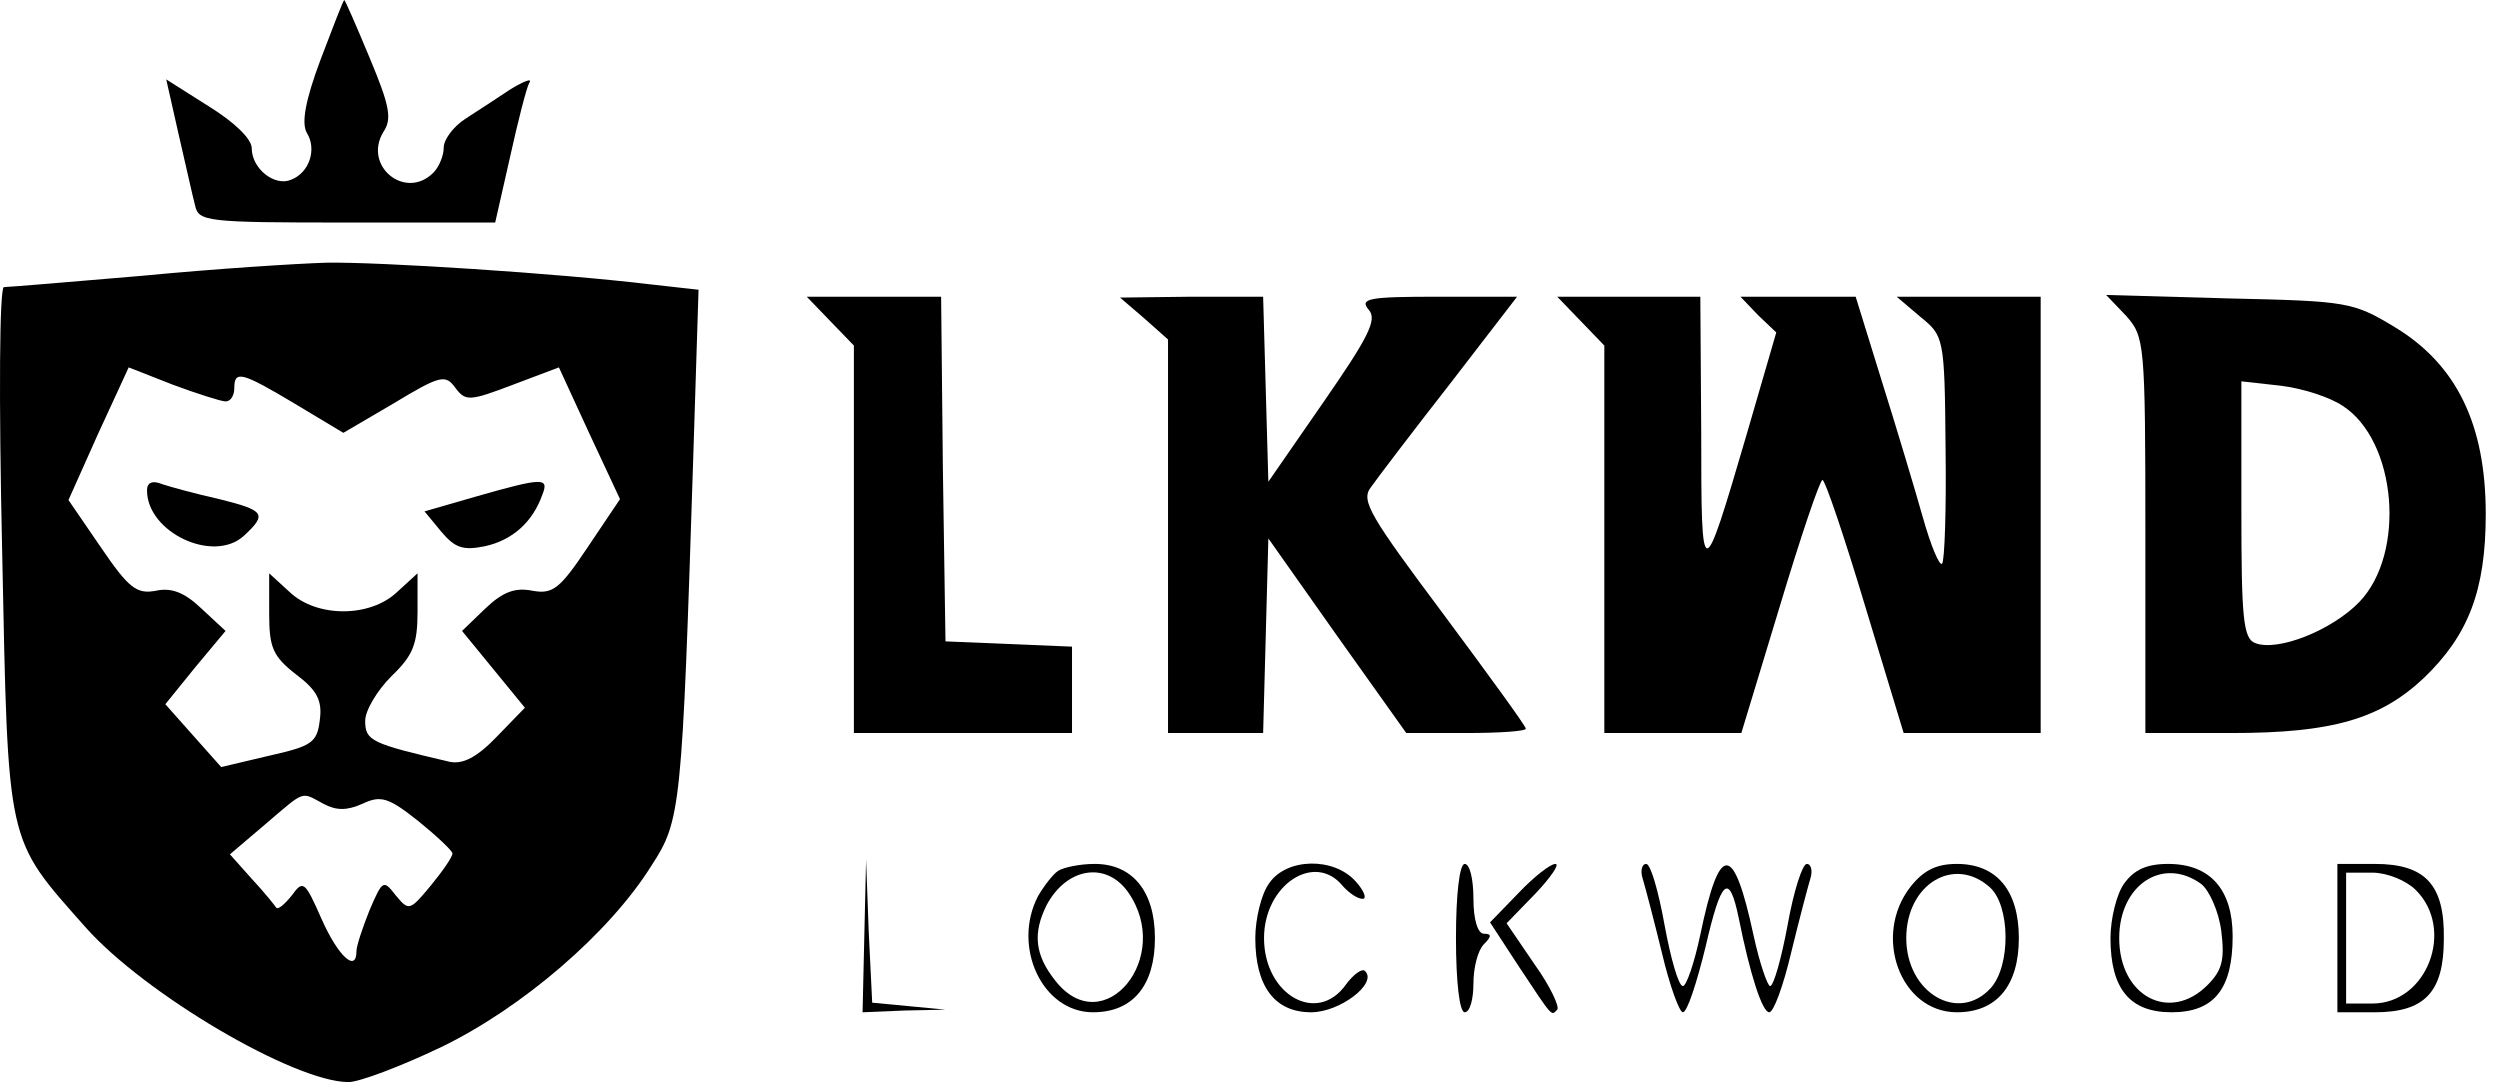
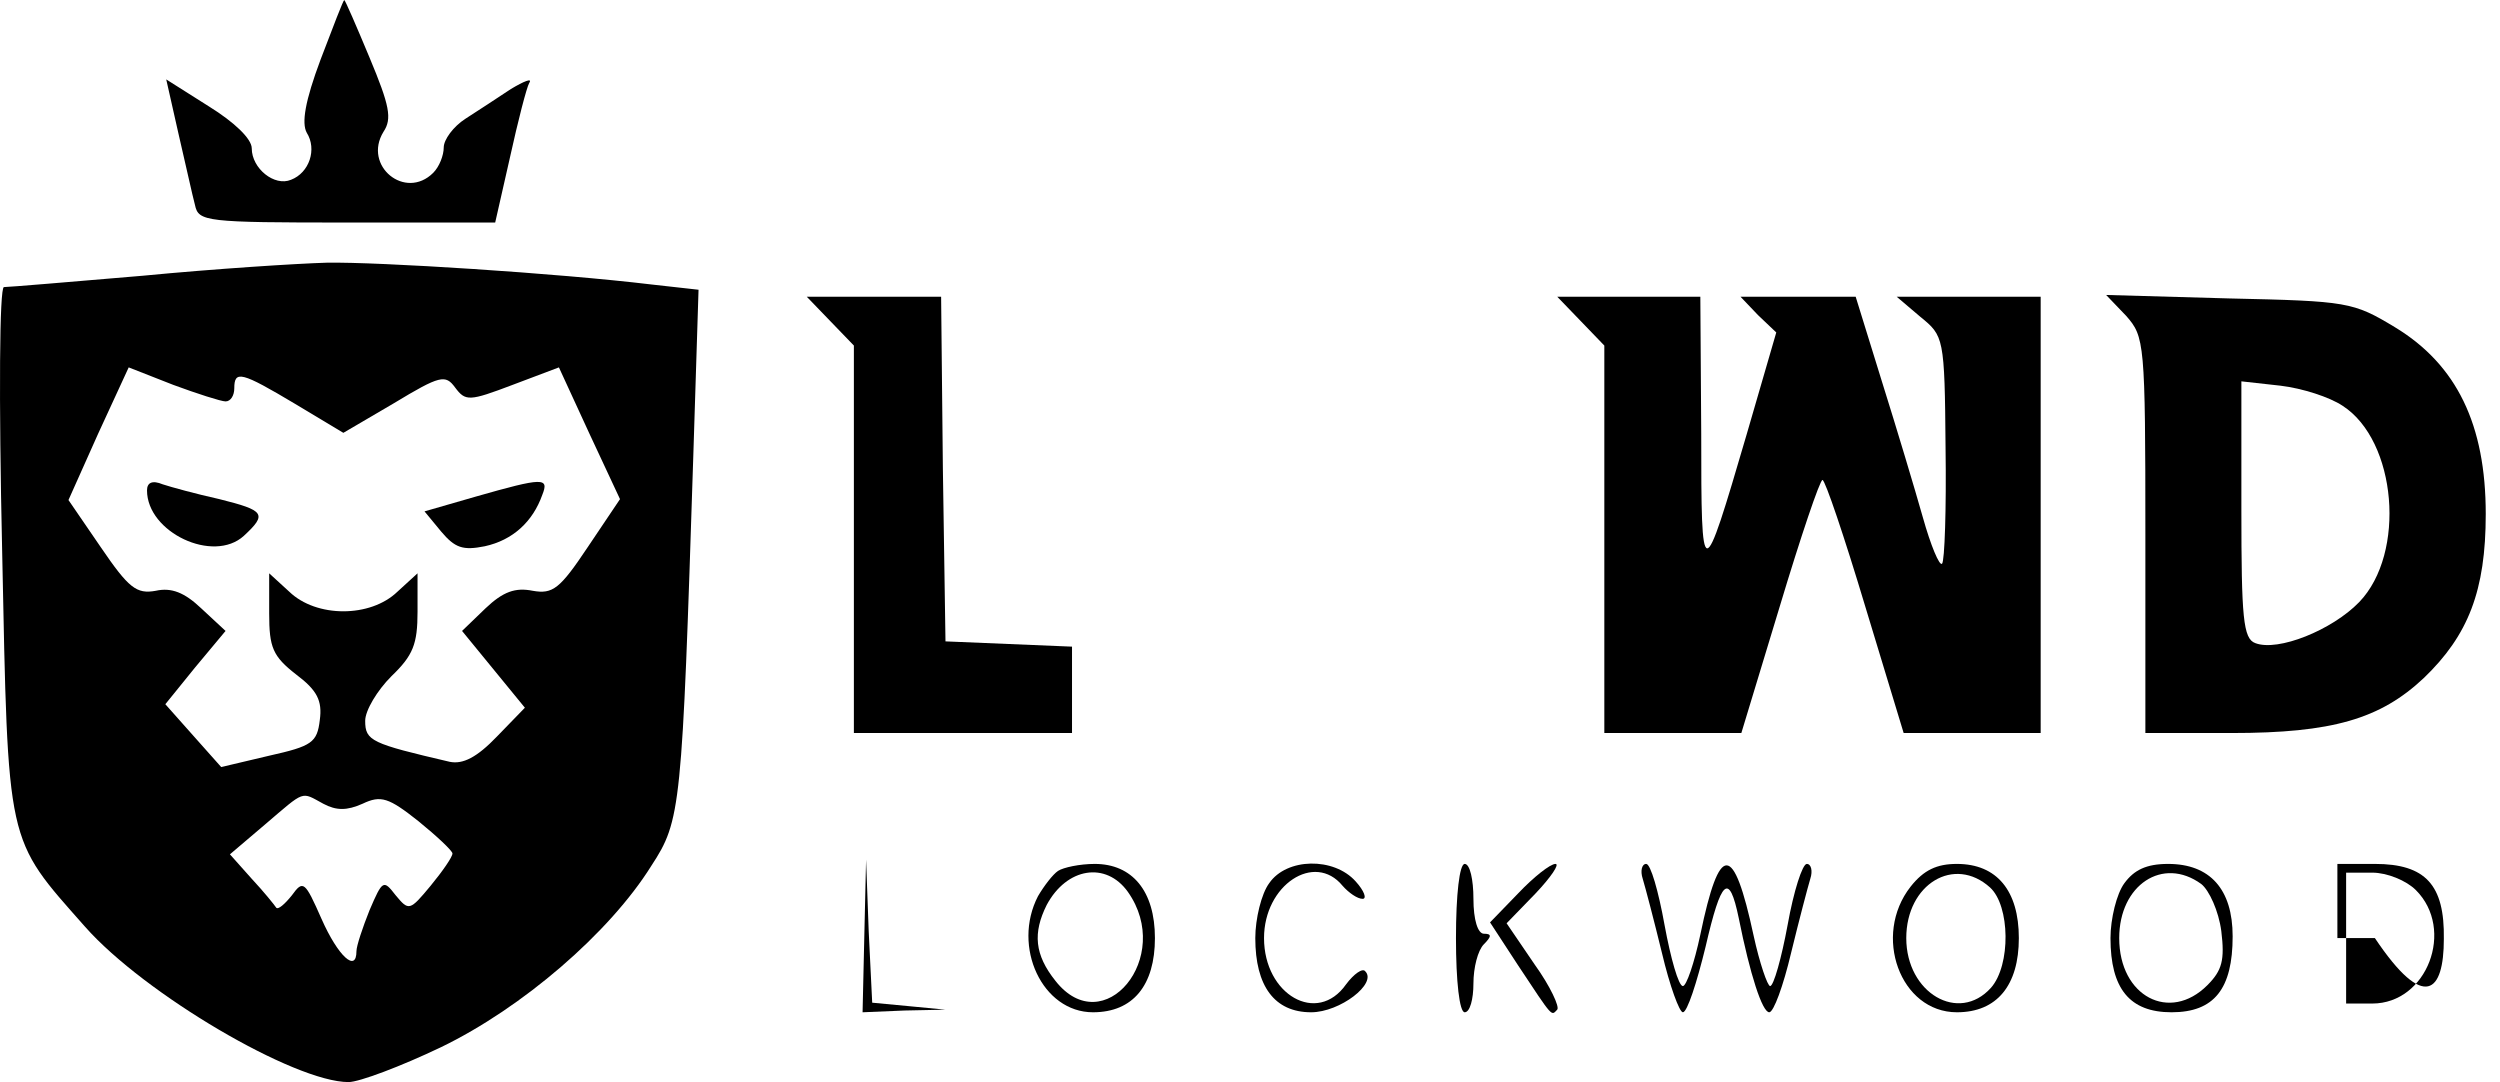
<svg xmlns="http://www.w3.org/2000/svg" width="67" height="29" viewBox="0 0 67 29" fill="none">
  <path d="M8.594 1.59C8.173 2.713 8.08 3.298 8.22 3.555C8.501 3.999 8.29 4.631 7.799 4.818C7.355 5.005 6.747 4.514 6.747 3.976C6.747 3.719 6.279 3.274 5.601 2.853L4.455 2.128L4.782 3.578C4.969 4.373 5.156 5.239 5.226 5.496C5.32 5.94 5.507 5.964 9.296 5.964H13.271L13.669 4.21C13.88 3.251 14.114 2.339 14.184 2.222C14.277 2.081 14.043 2.175 13.693 2.385C13.342 2.619 12.804 2.97 12.476 3.181C12.149 3.391 11.892 3.742 11.892 3.952C11.892 4.163 11.775 4.467 11.611 4.631C10.863 5.379 9.717 4.444 10.278 3.531C10.512 3.181 10.442 2.83 9.904 1.544C9.553 0.702 9.249 -2.52724e-05 9.226 -2.52724e-05C9.202 -2.52724e-05 8.922 0.725 8.594 1.59Z" fill="black" />
  <path d="M3.823 7.39C1.905 7.554 0.221 7.694 0.104 7.694C-0.012 7.718 -0.036 10.594 0.058 14.781C0.221 22.732 0.151 22.428 2.28 24.837C3.87 26.638 7.892 29 9.342 29C9.623 29 10.746 28.579 11.821 28.064C13.996 27.012 16.335 25.001 17.458 23.2C18.253 21.984 18.276 21.68 18.58 12.232L18.721 7.765L17.458 7.624C14.932 7.32 10.138 7.016 8.758 7.04C7.963 7.063 5.764 7.203 3.823 7.39ZM6.045 10.758C6.185 10.758 6.279 10.594 6.279 10.407C6.279 9.916 6.466 9.963 7.916 10.828L9.202 11.6L10.559 10.805C11.798 10.056 11.938 10.033 12.196 10.384C12.476 10.758 12.57 10.758 13.739 10.314L14.979 9.846L15.797 11.623L16.616 13.377L15.751 14.664C15.002 15.786 14.815 15.927 14.277 15.833C13.809 15.739 13.482 15.857 13.014 16.301L12.383 16.909L13.225 17.938L14.067 18.967L13.318 19.739C12.78 20.3 12.406 20.487 12.055 20.417C9.95 19.926 9.787 19.856 9.787 19.318C9.787 19.037 10.114 18.499 10.488 18.125C11.073 17.564 11.19 17.26 11.19 16.394V15.365L10.652 15.857C9.927 16.558 8.477 16.558 7.752 15.857L7.214 15.365V16.441C7.214 17.353 7.308 17.587 7.939 18.078C8.5 18.499 8.641 18.78 8.571 19.294C8.5 19.902 8.36 19.996 7.214 20.253L5.928 20.557L5.179 19.715L4.431 18.873L5.226 17.891L6.045 16.909L5.39 16.301C4.946 15.88 4.595 15.739 4.174 15.833C3.659 15.927 3.449 15.763 2.7 14.664L1.835 13.401L2.63 11.623L3.449 9.846L4.642 10.314C5.273 10.548 5.928 10.758 6.045 10.758ZM8.664 21.54C9.015 21.727 9.296 21.727 9.717 21.54C10.208 21.306 10.418 21.376 11.213 22.007C11.704 22.405 12.126 22.802 12.126 22.873C12.126 22.966 11.868 23.34 11.541 23.738C10.979 24.416 10.956 24.416 10.605 23.995C10.278 23.574 10.255 23.574 9.904 24.393C9.717 24.86 9.553 25.352 9.553 25.492C9.553 26.077 9.062 25.632 8.617 24.627C8.173 23.621 8.126 23.574 7.822 23.995C7.635 24.229 7.448 24.393 7.401 24.323C7.354 24.252 7.074 23.902 6.746 23.551L6.162 22.896L7.097 22.101C8.196 21.165 8.056 21.212 8.664 21.54Z" fill="black" />
  <path d="M3.94 13.143C3.94 14.266 5.717 15.108 6.536 14.36C7.167 13.775 7.097 13.681 5.881 13.377C5.25 13.237 4.571 13.05 4.361 12.98C4.08 12.863 3.94 12.933 3.94 13.143Z" fill="black" />
  <path d="M12.757 13.307L11.377 13.705L11.821 14.243C12.195 14.687 12.406 14.757 12.991 14.64C13.739 14.477 14.277 13.986 14.534 13.261C14.721 12.793 14.558 12.793 12.757 13.307Z" fill="black" />
  <path d="M22.252 8.606L22.884 9.261V14.453V19.645H25.807H28.73V18.476V17.33L27.046 17.26L25.339 17.189L25.269 12.559L25.222 7.952H23.421H21.621L22.252 8.606Z" fill="black" />
-   <path d="M30.671 8.536L31.303 9.098V14.383V19.645H32.589H33.852L33.922 17.049L33.992 14.43L35.84 17.049L37.688 19.645H39.301C40.167 19.645 40.892 19.598 40.892 19.528C40.892 19.458 39.886 18.078 38.67 16.441C36.729 13.845 36.471 13.424 36.729 13.073C36.892 12.839 37.851 11.577 38.857 10.29L40.658 7.952H38.529C36.682 7.952 36.425 7.998 36.682 8.302C36.916 8.56 36.682 9.027 35.466 10.781L33.992 12.91L33.922 10.431L33.852 7.952H31.934L30.017 7.975L30.671 8.536Z" fill="black" />
  <path d="M42.365 8.606L42.996 9.261V14.453V19.645H44.821H46.668L47.697 16.254C48.259 14.383 48.773 12.863 48.843 12.863C48.913 12.863 49.428 14.383 49.989 16.254L51.018 19.645H52.866H54.69V13.798V7.952H52.772H50.831L51.463 8.489C52.094 9.004 52.117 9.027 52.141 11.998C52.164 13.635 52.117 15.038 52.047 15.108C51.977 15.178 51.743 14.617 51.533 13.868C51.322 13.12 50.831 11.483 50.434 10.22L49.732 7.952H48.188H46.645L47.113 8.443L47.604 8.91L46.809 11.647C45.616 15.716 45.593 15.716 45.593 11.623L45.569 7.952H43.651H41.734L42.365 8.606Z" fill="black" />
  <path d="M56.982 8.466C57.473 9.027 57.496 9.168 57.496 14.336V19.645H59.812C62.501 19.645 63.788 19.271 64.957 18.172C66.15 17.026 66.618 15.833 66.618 13.775C66.618 11.389 65.846 9.776 64.185 8.77C63.063 8.092 62.922 8.069 59.742 7.998L56.444 7.905L56.982 8.466ZM62.782 10.875C64.232 11.81 64.489 14.827 63.226 16.137C62.501 16.886 61.051 17.47 60.443 17.236C60.116 17.119 60.069 16.558 60.069 13.658V10.22L61.121 10.337C61.706 10.407 62.431 10.641 62.782 10.875Z" fill="black" />
  <path d="M23.164 25.071L23.117 27.129L24.24 27.082L25.339 27.059L24.357 26.965L23.375 26.872L23.281 24.954L23.211 23.036L23.164 25.071Z" fill="black" />
  <path d="M28.356 23.34C28.216 23.434 27.982 23.738 27.818 24.018C27.117 25.375 27.935 27.129 29.292 27.129C30.367 27.129 30.952 26.404 30.952 25.141C30.952 23.878 30.344 23.153 29.338 23.153C28.941 23.153 28.497 23.247 28.356 23.34ZM30.227 23.902C31.467 25.656 29.572 27.924 28.286 26.287C27.725 25.585 27.678 25.001 28.052 24.252C28.59 23.247 29.642 23.083 30.227 23.902Z" fill="black" />
  <path d="M34.016 23.668C33.805 23.948 33.642 24.627 33.642 25.141C33.642 26.427 34.156 27.129 35.138 27.129C35.91 27.129 36.916 26.357 36.588 26.03C36.518 25.936 36.284 26.1 36.074 26.381C35.302 27.48 33.876 26.661 33.876 25.141C33.876 23.715 35.232 22.826 35.98 23.738C36.144 23.925 36.378 24.089 36.518 24.089C36.635 24.089 36.565 23.878 36.331 23.621C35.746 22.966 34.483 22.989 34.016 23.668Z" fill="black" />
  <path d="M39.02 25.141C39.02 26.311 39.114 27.129 39.254 27.129C39.395 27.129 39.488 26.778 39.488 26.357C39.488 25.936 39.605 25.468 39.769 25.305C39.979 25.094 39.979 25.024 39.769 25.024C39.605 25.024 39.488 24.65 39.488 24.089C39.488 23.574 39.395 23.153 39.254 23.153C39.114 23.153 39.02 23.972 39.02 25.141Z" fill="black" />
  <path d="M40.681 23.948L39.933 24.72L40.681 25.866C41.64 27.316 41.57 27.223 41.733 27.059C41.804 26.989 41.546 26.427 41.125 25.843L40.377 24.744L41.149 23.948C41.57 23.504 41.804 23.153 41.687 23.153C41.546 23.153 41.102 23.504 40.681 23.948Z" fill="black" />
  <path d="M44.025 23.551C44.096 23.785 44.329 24.673 44.54 25.539C44.75 26.427 45.008 27.129 45.101 27.129C45.218 27.129 45.475 26.334 45.709 25.375C46.13 23.551 46.341 23.364 46.598 24.603C46.902 26.123 47.229 27.129 47.416 27.129C47.533 27.129 47.791 26.427 48.001 25.539C48.212 24.673 48.446 23.785 48.516 23.551C48.586 23.34 48.539 23.153 48.422 23.153C48.305 23.153 48.071 23.878 47.908 24.79C47.744 25.679 47.533 26.427 47.44 26.427C47.37 26.427 47.159 25.819 46.996 25.071C46.458 22.569 46.084 22.569 45.569 25.048C45.405 25.819 45.195 26.427 45.101 26.427C44.984 26.427 44.774 25.679 44.61 24.79C44.446 23.878 44.236 23.153 44.119 23.153C44.002 23.153 43.955 23.34 44.025 23.551Z" fill="black" />
  <path d="M51.205 23.761C50.176 25.071 50.925 27.129 52.445 27.129C53.521 27.129 54.105 26.404 54.105 25.141C54.105 23.878 53.521 23.153 52.445 23.153C51.907 23.153 51.556 23.317 51.205 23.761ZM53.334 23.785C53.871 24.276 53.895 25.866 53.357 26.474C52.492 27.433 51.088 26.614 51.088 25.141C51.088 23.691 52.375 22.919 53.334 23.785Z" fill="black" />
  <path d="M56.935 23.668C56.725 23.948 56.561 24.627 56.561 25.141C56.561 26.498 57.076 27.129 58.198 27.129C59.344 27.129 59.835 26.498 59.835 25.094C59.835 23.831 59.227 23.153 58.105 23.153C57.52 23.153 57.193 23.317 56.935 23.668ZM58.993 23.691C59.204 23.855 59.461 24.416 59.531 24.954C59.625 25.726 59.555 26.006 59.157 26.404C58.151 27.41 56.795 26.708 56.795 25.141C56.795 23.715 57.964 22.943 58.993 23.691Z" fill="black" />
-   <path d="M62.642 25.141V27.129H63.647C64.98 27.129 65.495 26.591 65.495 25.165C65.518 23.715 65.004 23.153 63.647 23.153H62.642V25.141ZM64.746 23.855C65.799 24.907 65.05 26.895 63.577 26.895H62.876V25.141V23.387H63.577C63.975 23.387 64.489 23.598 64.746 23.855Z" fill="black" />
+   <path d="M62.642 25.141H63.647C64.98 27.129 65.495 26.591 65.495 25.165C65.518 23.715 65.004 23.153 63.647 23.153H62.642V25.141ZM64.746 23.855C65.799 24.907 65.05 26.895 63.577 26.895H62.876V25.141V23.387H63.577C63.975 23.387 64.489 23.598 64.746 23.855Z" fill="black" />
</svg>